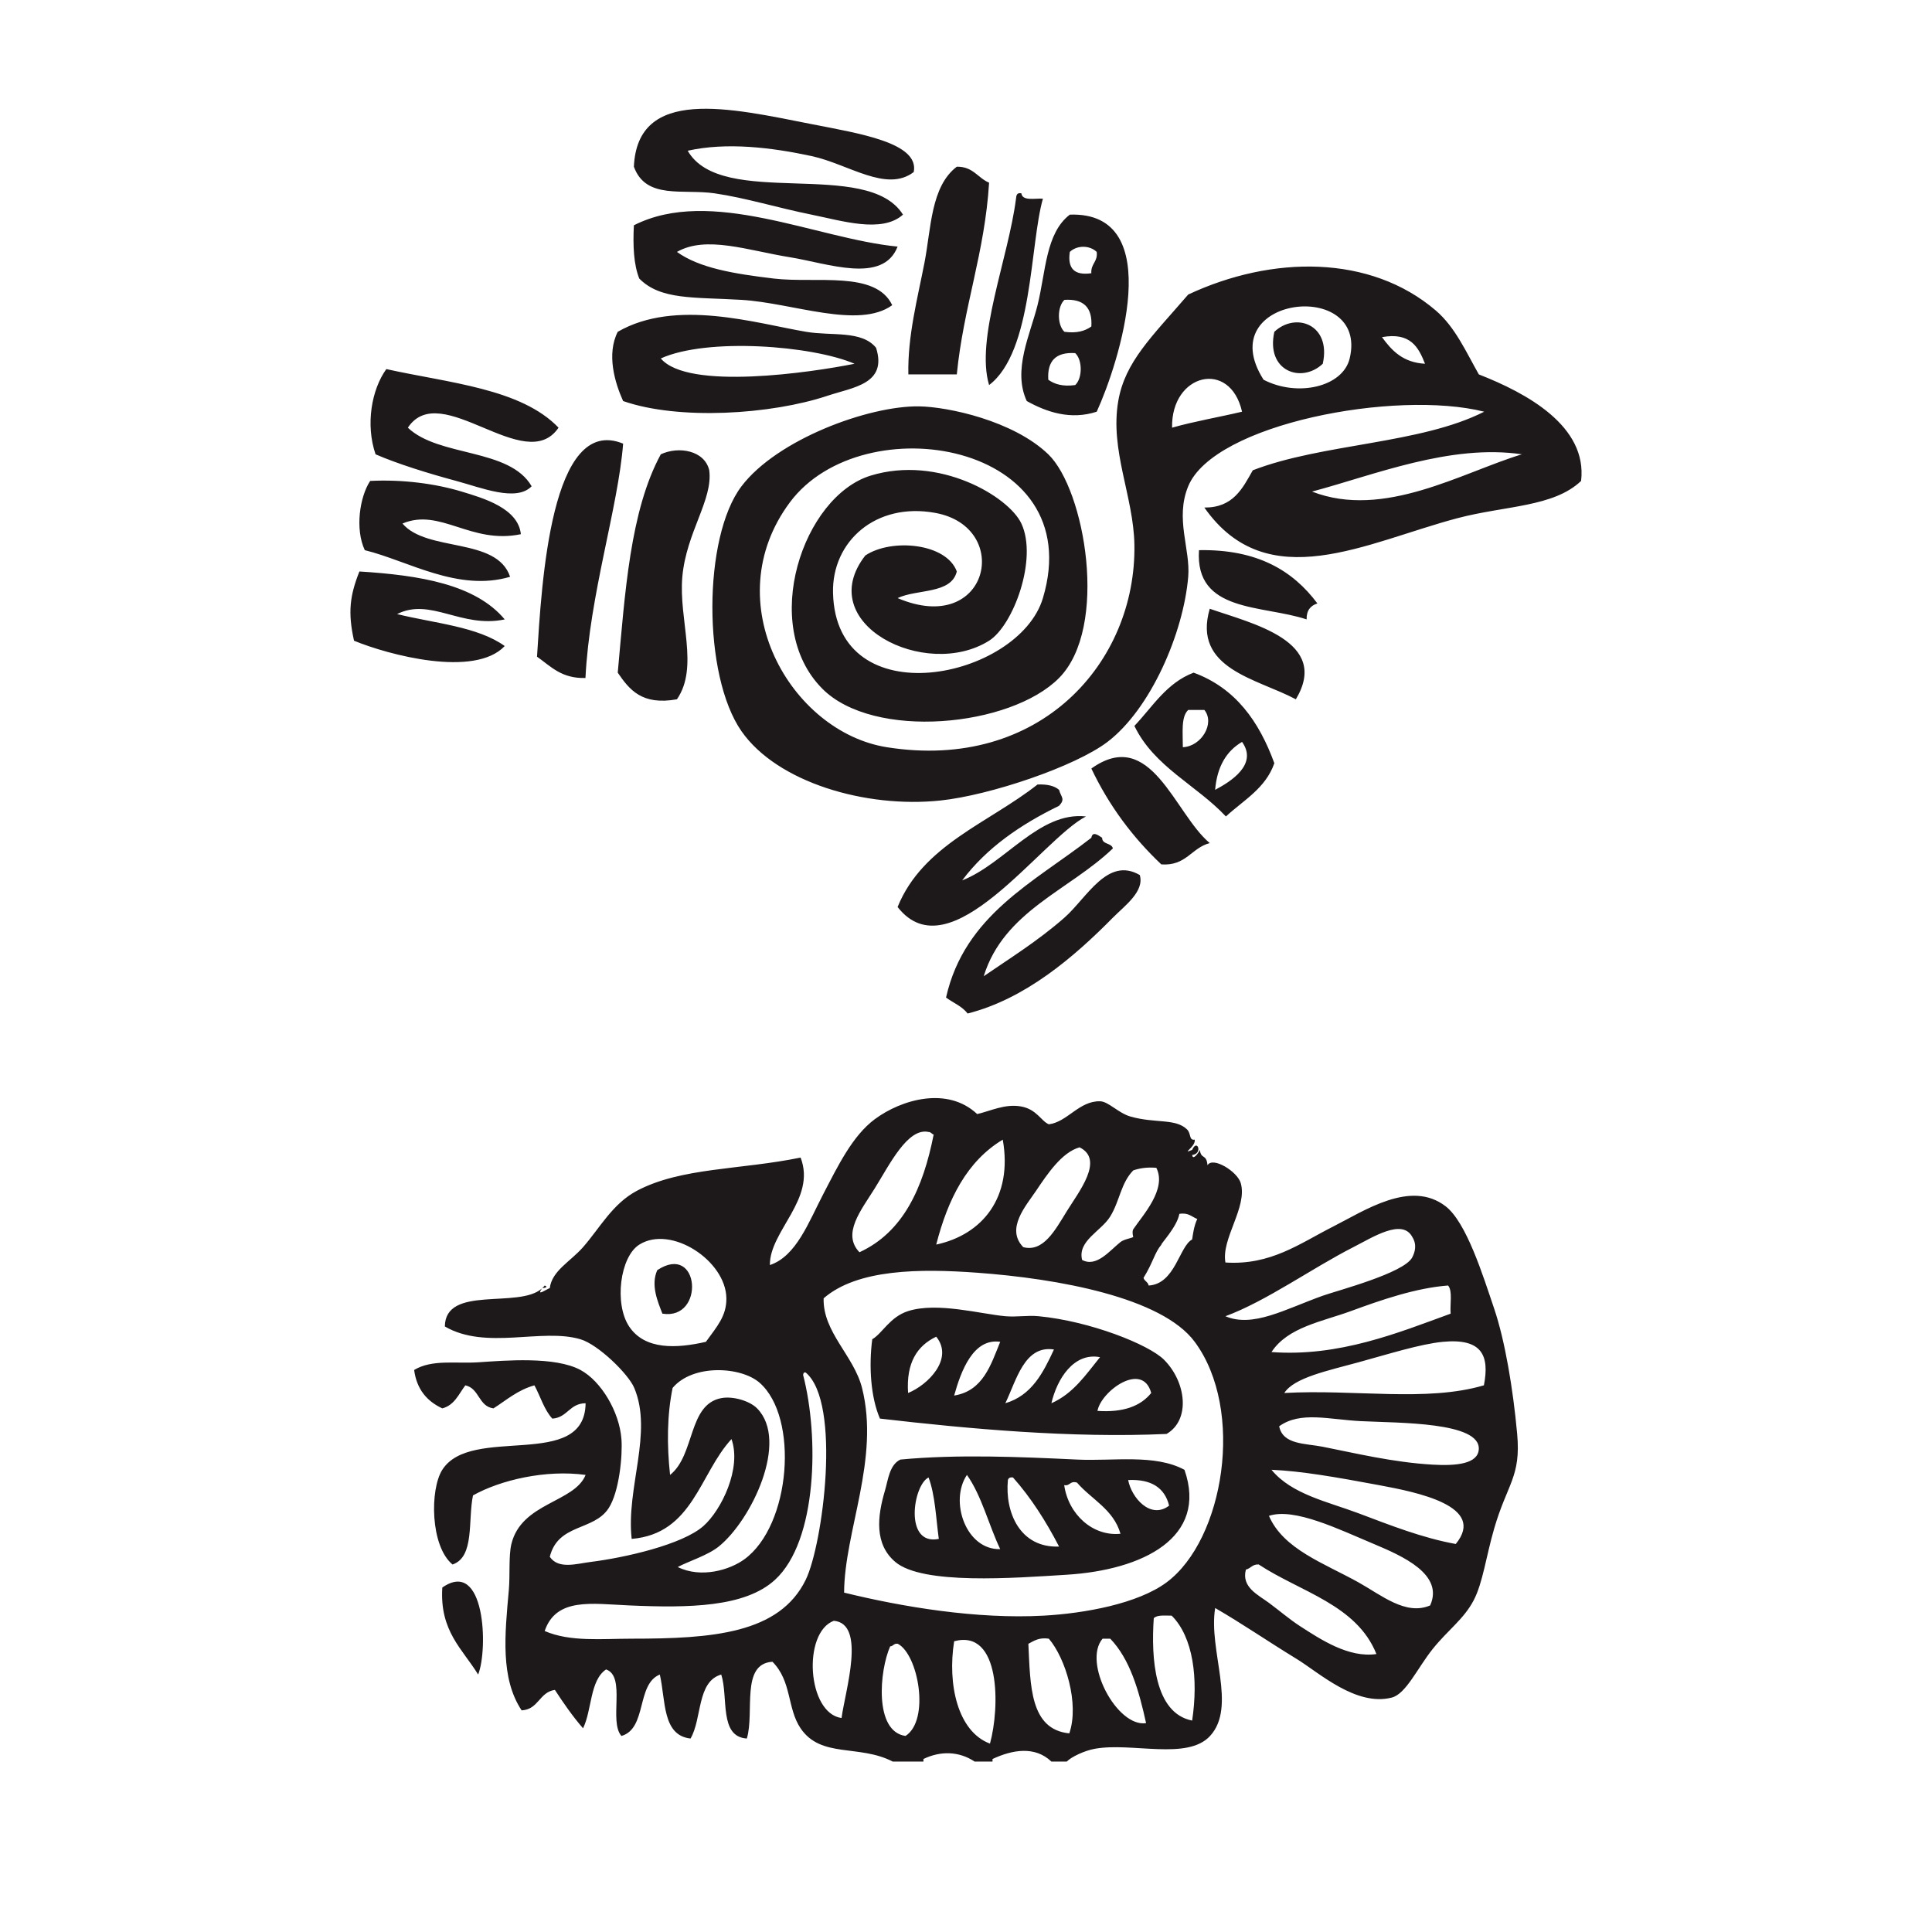
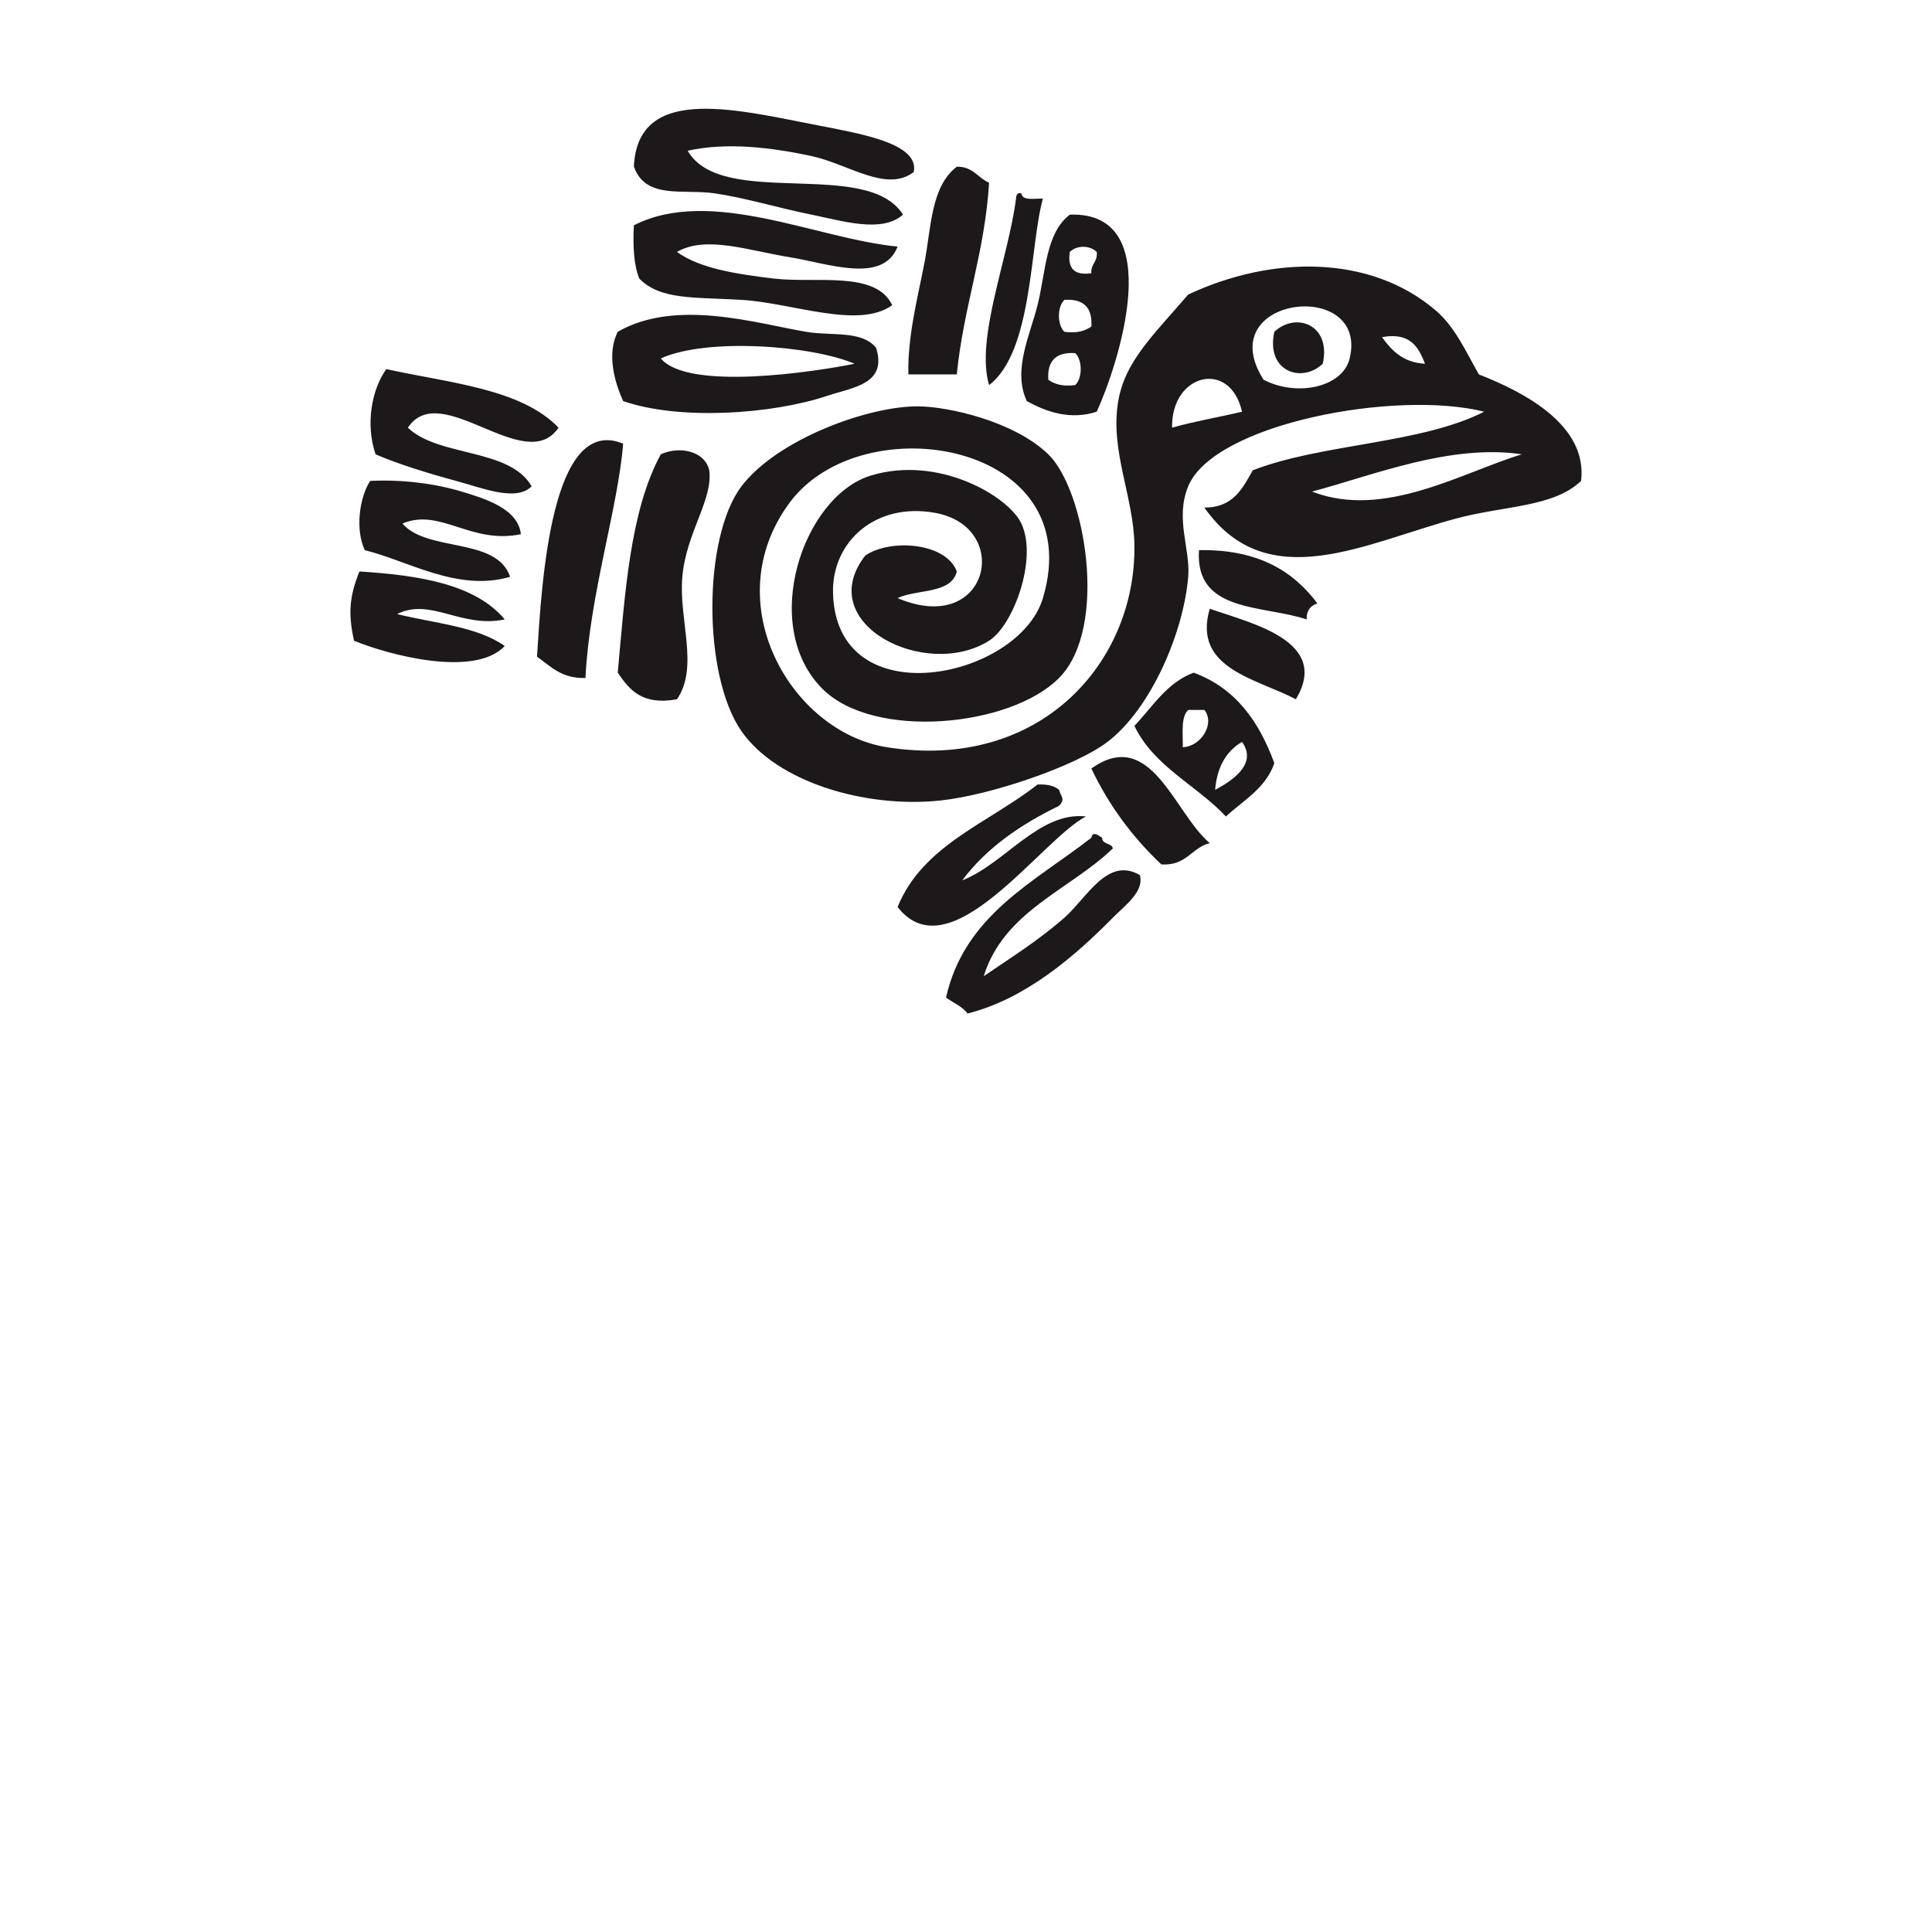
<svg xmlns="http://www.w3.org/2000/svg" xml:space="preserve" width="3.413in" height="3.413in" version="1.1" style="shape-rendering:geometricPrecision; text-rendering:geometricPrecision; image-rendering:optimizeQuality; fill-rule:evenodd; clip-rule:evenodd" viewBox="0 0 3413.33 3413.33">
  <defs>
    <style type="text/css">
   
    .fil0 {fill:none}
    .fil1 {fill:#1D1819;fill-rule:nonzero}
   
  </style>
  </defs>
  <g id="Layer_x0020_1">
-     <rect class="fil0" x="-0" y="-0" width="3413.33" height="3413.33" />
-     <path class="fil1" d="M781.44 2804.73c-4.93,77.27 35.9,108.8 63.3,153.73 18,-44.86 12.44,-206.42 -63.3,-153.73zm180.86 -533.52l0 0c-1.22,1.63 -2.62,3.12 -4.12,4.52 4.77,0.05 10.88,-2.2 4.12,-4.52zm-4.52 4.52l0 0c-0.2,0.3 -0.33,0.52 -0.52,0.8 0.3,-0.27 0.63,-0.52 0.93,-0.79 -0.13,-0 -0.27,0.01 -0.41,-0zm944.98 302.93l0 0c-101.17,-4.79 -210.76,-9.56 -311.98,0 -19.44,9.17 -21.8,36.43 -27.13,54.26 -13.83,46.3 -19,95.24 18.08,126.6 48.32,40.86 209.6,28.4 302.93,22.6 134.67,-8.36 249.79,-65.66 207.99,-185.37 -52.6,-28.3 -125.09,-15.01 -189.9,-18.09zm-262.24 31.65l0 0c11.6,30.6 13.07,71.34 18.08,108.52 -61.93,12.56 -45.49,-95.36 -18.08,-108.52zm67.82 -4.52l0 0c26.19,37.1 38.35,88.25 58.78,131.12 -60.26,1.76 -90.31,-84.54 -58.78,-131.12zm72.34 9.04l0 0c1,-3.52 3.79,-5.26 9.04,-4.52 31.9,35.93 58.25,77.39 81.39,122.08 -69.22,2.67 -95.88,-60.54 -90.43,-117.56zm99.47 9.04l0 0c10.89,1.85 9.82,-8.26 22.6,-4.52 25.83,29.93 64.4,47.13 76.86,90.42 -49.04,4.94 -92.01,-34.28 -99.46,-85.9zm113.03 -9.04l0 0c41.07,-1.89 64.56,13.8 72.35,45.22 -32.93,25.2 -66.69,-14.34 -72.35,-45.22zm687.26 -81.39l0 0c-7.23,-79.67 -21.52,-164.93 -40.69,-221.54 -19.82,-58.53 -48.97,-152.56 -85.91,-180.86 -61.55,-47.15 -142.59,7.63 -198.94,36.17 -58.86,29.82 -109.83,68.52 -189.9,63.3 -7.72,-42.13 39.18,-97.37 27.12,-140.17 -5.77,-20.48 -49.63,-47.63 -58.78,-31.65 -1.89,-20.94 -11.3,-9.56 -13.56,-27.13 -1.33,4.02 -12.24,19.8 -13.56,9.05 19.43,-2.3 8.98,-29.61 0,-9.05 -20.93,8.54 6.82,-5.55 4.52,-18.09 -10.43,1.69 -6.07,-10.76 -13.56,-18.08 -20.23,-19.76 -55.75,-10.33 -99.47,-22.6 -21.98,-6.18 -39.33,-26.83 -54.26,-27.13 -37.15,-0.74 -57.75,36.7 -90.43,40.69 -13.3,-5.25 -21.44,-26.89 -49.74,-31.65 -28.15,-4.74 -52.92,8.06 -76.87,13.56 -52.49,-49.37 -133.64,-25.93 -180.85,9.04 -39.64,29.36 -65.61,83.57 -90.43,131.12 -26.49,50.76 -48.2,110.98 -94.95,126.61 -0.74,-60.07 82.53,-116.71 54.26,-189.9 -105.87,21.83 -211.07,17.19 -289.38,58.78 -42.81,22.74 -65.04,65.27 -94.94,99.47 -22.19,25.37 -55.03,41.7 -58.78,72.34 -7.77,2.96 -23.57,15.06 -14.09,0.8 -41.02,36.19 -170.49,-6.62 -171.3,67.02 72.98,42.41 171.03,2.16 239.64,22.61 31.24,9.31 84.46,61.02 94.95,85.91 33.41,79.29 -14.67,177 -4.52,266.77 108.48,-9.08 119.82,-115.3 176.33,-176.33 18.3,51.59 -17.92,125.75 -49.73,153.73 -37.33,32.82 -138.76,55.78 -198.95,63.3 -24.88,3.1 -56.91,13.56 -72.34,-9.05 14.75,-59.21 77.66,-45.29 103.99,-85.91 18.74,-28.89 24.79,-92.82 22.61,-122.07 -3.62,-48.41 -35.93,-102.45 -72.35,-122.09 -45.06,-24.28 -132.71,-16.74 -180.86,-13.56 -39.37,2.6 -81.61,-5.55 -113.03,13.56 4.59,34.59 23.02,55.36 49.73,67.83 21.54,-5.59 29.02,-25.24 40.69,-40.69 24.95,5.19 23.13,37.15 49.74,40.69 23.03,-14.65 42.83,-32.52 72.34,-40.69 10.62,19.52 17.15,43.13 31.65,58.78 26.85,-1.78 30.26,-27 58.78,-27.13 -1.38,119.79 -202.07,37.27 -253.2,117.56 -22.08,34.68 -21.3,134.85 18.09,167.3 39.46,-13.28 26.94,-78.57 36.17,-122.08 48.42,-27.13 128.63,-45.94 198.94,-36.17 -19.69,48.94 -113.33,48.74 -131.12,122.07 -5.02,20.69 -2.19,55.45 -4.52,81.39 -7.05,78.4 -15.18,155.48 22.61,212.51 30.11,-1.55 31.06,-32.25 58.78,-36.17 15.44,23.74 31.52,46.84 49.74,67.82 15.9,-32.33 11.84,-84.62 40.69,-103.99 35.76,12.46 4.45,92 27.13,117.56 45.57,-13.2 26,-91.56 67.82,-108.52 10.49,45.27 3.96,107.56 54.26,113.04 20.61,-35.15 10.86,-100.67 54.26,-113.04 12.94,39.82 -4.36,109.86 45.22,113.04 14,-46.28 -11.46,-132.02 45.21,-135.64 34.44,34.46 25.77,82.18 49.74,117.56 36.1,53.31 103.39,27.98 162.76,58.78l54.26 0 0 -4.52c30.4,-14.69 62.99,-13.72 90.43,4.52l31.65 0 0 -4.52c35.35,-16.51 74.87,-23.3 104,4.52l27.12 0c8.23,-8.3 30.97,-19.22 49.74,-22.61 65.52,-11.79 163.32,21.01 203.46,-22.6 47.89,-52.04 -3.35,-151.3 9.05,-226.07 49.7,28.84 87.8,55.56 144.68,90.43 38.37,23.52 104.2,83.94 167.29,67.81 25.2,-6.44 45.56,-52.47 72.35,-85.9 26.82,-33.47 54.96,-52.69 72.35,-85.91 16.22,-31 21.9,-77.44 36.17,-126.59 23.1,-79.6 47.57,-91.44 40.69,-167.3zm-596.83 -388.84l0 0c16.22,-2.66 21.88,5.26 31.65,9.04 -6.17,12.81 -8.04,29.9 -9.04,36.17 -22.76,11.94 -29.81,78.68 -76.86,81.39 -1.09,-6.45 -7.45,-7.63 -9.05,-13.56 16.95,-27.28 19.42,-44.25 31.65,-58.78 -1.89,-0.67 27.66,-31.24 31.65,-54.26zm-122.08 4.52l0 0c16.75,-27.19 18.73,-59.08 40.7,-81.38 11.27,-3.8 24.22,-5.93 40.69,-4.52 19.16,37.66 -24.28,84.12 -40.69,108.51 -2.54,3.78 -0.32,13.91 0,13.56 -2.12,2.25 -16,3.79 -22.61,9.05 -19.28,15.34 -42.31,45.3 -67.82,31.65 -8.42,-33.78 33.59,-50.64 49.74,-76.86zm-131.12 -45.21l0 0c20.26,-30.13 45.61,-68.04 76.87,-76.87 44.42,21.74 -1.38,78.55 -22.61,113.04 -20.67,33.57 -41.47,72.66 -76.86,63.3 -31.62,-32.61 5.08,-73.41 22.61,-99.47zm-58.78 -90.44l0 0c18.03,102.28 -36.13,167.86 -117.56,185.39 20.59,-80.4 54.44,-147.52 117.56,-185.39zm-226.07 85.91l0 0c25.85,-41.4 58.07,-107.67 94.95,-99.47 4.54,-0.02 5.38,3.67 9.04,4.52 -18.61,94.41 -53.67,172.4 -131.11,207.98 -31.35,-32.56 2.87,-74.18 27.13,-113.03zm-434.06 244.15l0 0c-26.52,-39.94 -16.25,-123.17 18.09,-144.68 55.99,-35.09 153,28.48 153.73,94.95 0.34,31.09 -16.35,49.52 -36.17,76.87 -51.47,11.79 -107.82,14.77 -135.64,-27.13zm158.25 388.84l0 0c57.53,-46.11 124.95,-186.18 67.82,-244.15 -12.95,-13.15 -42.5,-22.04 -63.3,-18.09 -59.01,11.22 -46.06,100.57 -90.43,135.65 -5.75,-52.35 -5.39,-106.01 4.52,-153.73 35.74,-42.54 120.81,-37.92 153.73,-9.04 69.62,61.05 55.41,252.02 -27.13,311.98 -25.69,18.67 -76.2,33.91 -117.56,13.56 17.95,-9.83 52.54,-20.3 72.35,-36.17zm153.73 58.78l0 0c-46.5,95.03 -164.62,103.98 -307.46,103.98 -51.98,0 -108.68,6.06 -153.73,-13.56 20.38,-59.5 82.72,-48.13 149.2,-45.21 105.78,4.64 204.79,3.3 257.72,-45.22 75.17,-68.92 77.8,-253.71 49.74,-361.71 0.26,-2.76 0.68,-5.36 4.52,-4.53 63.51,53.15 30.35,304.21 0,366.24zm63.3 244.15l0 0c-60.86,-8.26 -69.3,-151.19 -13.56,-171.81 57.35,5.4 20.21,122.89 13.56,171.81zm113.04 31.66l0 0c-55.83,-7.7 -46.1,-115.58 -27.13,-158.25 5.78,-0.25 6.27,-5.79 13.57,-4.52 36.09,18.74 57.23,134.7 13.56,162.78zm149.21 13.56l0 0c-57.24,-21.32 -75.36,-105.27 -63.3,-180.86 82.53,-22.21 80.87,117.2 63.3,180.86zm140.16 -18.09l0 0c-69.91,-6.96 -68.75,-84.98 -72.34,-158.25 9.92,-5.15 18.48,-11.67 36.17,-9.05 29.44,34.43 54.21,114.75 36.17,167.3zm58.78 -167.3l0 0 13.57 0c34.7,36.14 50.57,91.1 63.3,149.22 -51.32,7.77 -112.5,-107.53 -76.87,-149.22zm158.26 144.69l0 0c-66.92,-13.13 -72.63,-111.02 -67.83,-180.86 5.83,-6.23 19.64,-4.47 31.65,-4.52 38.02,37.81 47.34,111.22 36.17,185.38zm-45.22 -244.16l0 0c-50.96,37.82 -145.14,54.79 -217.03,58.78 -117.72,6.52 -249.25,-15.28 -352.67,-40.69 0.49,-108.5 63.47,-235.91 31.65,-361.72 -14.37,-56.81 -69.5,-98.61 -67.82,-158.25 59.78,-51.97 170.53,-52.55 271.28,-45.21 141.94,10.33 326.02,43.34 384.32,122.08 89.19,120.43 51.74,349.7 -49.74,425.01zm497.36 -524.48l0 0c8.38,9.7 3.06,33.11 4.52,49.73 -92,33.49 -197.06,76.71 -316.5,67.83 28.74,-44.1 89.83,-53.86 140.17,-72.35 54.41,-20 115.14,-40.94 171.81,-45.21zm-393.36 54.25l0 0c72.36,-26.72 152.36,-84.52 226.07,-122.07 34.04,-17.35 86.24,-51.17 104,-18.09 8.58,13.53 4.93,26.62 0,36.18 -14.37,27.84 -132.37,58.57 -158.25,67.82 -66.41,23.74 -123.31,56.91 -171.81,36.17zm131.12 547.1l0 0c-17.22,-11.13 -35.44,-26.72 -54.26,-40.7 -18.69,-13.87 -49.13,-27.65 -40.69,-58.78 8.61,-1.94 11.36,-9.74 22.6,-9.04 73.52,48.57 173.15,71.01 207.99,158.25 -48.88,7.19 -98.06,-25.43 -135.64,-49.73zm230.59 -36.17l0 0c-42.94,18.54 -86.08,-18.14 -126.6,-40.7 -61.07,-34 -132.8,-58.54 -158.25,-117.56 45.09,-14.85 123.75,23.89 185.37,49.73 51.27,21.5 124.07,53.85 99.48,108.52zm45.21 -108.52l0 0c-59.08,-10.67 -116.37,-33.36 -171.81,-54.26 -54,-20.35 -118.32,-33.48 -153.73,-76.86 53.32,2.36 113.22,12.87 189.9,27.13 67.95,12.63 190.61,37.11 135.64,103.99zm-40.69 -140.17l0 0c-70.08,-4.02 -137.93,-20.5 -194.42,-31.65 -30.62,-6.04 -70.44,-3.43 -76.86,-36.17 37.67,-27.01 87.5,-11.89 144.68,-9.04 67.06,3.33 210.95,1.23 207.99,49.74 -1.57,25.7 -39.26,29.54 -81.39,27.12zm90.43 -140.16l0 0c-101.37,29.94 -228.31,6.62 -352.68,13.56 17.21,-27.09 76.86,-39.37 131.13,-54.26 52.08,-14.28 109.66,-32.45 149.2,-36.17 68.98,-6.5 82.61,24.21 72.35,76.86zm-560.66 85.9l0 0c42.69,-24.82 34.75,-91.85 -4.52,-131.12 -27.04,-27.04 -131.22,-68.25 -221.55,-76.87 -20.26,-1.93 -38.09,1.82 -58.78,0 -43.14,-3.8 -120.35,-25.46 -171.81,-9.04 -32.27,10.3 -45.74,39.74 -63.3,49.73 -6.28,47.66 -2.71,102.58 13.57,140.17 156.77,18.17 338.83,34.79 506.4,27.13zm-27.13 -72.34l0 0c-18.79,23.41 -49.67,34.73 -94.95,31.65 6.21,-34.83 79.63,-88.43 94.95,-31.65zm-90.43 -63.3l0 0c-24.96,30.81 -47.17,64.36 -85.91,81.39 9.94,-42.83 39.37,-90.2 85.91,-81.39zm-81.39 -13.56l0 0c-19.06,41.23 -39.34,81.23 -85.91,94.95 19.31,-39.51 33.42,-103.1 85.91,-94.95zm-94.95 -13.56l0 0c-16.9,41.87 -30.76,86.8 -81.38,94.95 12.16,-43.63 33.78,-101.83 81.38,-94.95zm-113.04 -9.05l0 0c31.58,39.07 -14.82,85.39 -49.73,99.47 -3.6,-53.34 16,-83.48 49.73,-99.47zm-492.83 -117.56l0 0c-12.06,26.66 1.15,56.27 9.04,76.86 75.98,12.2 66.23,-126.55 -9.04,-76.86z" />
    <path class="fil1" d="M1262.53 341.58c54.89,7.95 112.46,25.84 171.14,37.63 53.62,10.78 124.52,33.38 161.65,0 -63,-100.75 -320.74,-8.78 -380.33,-112.91 68.98,-15.39 148.1,-5.8 218.69,9.41 65.41,14.09 132.37,65.14 180.67,28.22 10.15,-51.81 -96.07,-68 -180.67,-84.68 -143.88,-28.37 -307.48,-66.89 -313.77,75.27 21.17,58.49 86.56,38.93 142.63,47.05zm47.54 188.19l0 0c90.44,5.39 206.67,52.43 266.24,9.41 -29.24,-61.62 -134.5,-38.17 -209.19,-47.05 -71.13,-8.46 -131.51,-18.59 -171.15,-47.05 51.56,-29.57 125.22,-2.59 199.67,9.41 66.79,10.76 164.38,47.89 190.17,-18.81 -143.75,-13.94 -329.88,-106.63 -465.91,-37.64 -1.87,36.35 -0.34,69.34 9.5,94.09 37.59,38.22 96.5,32.63 180.66,37.64zm-418.36 564.56l0 0c-51.65,-61.8 -149.38,-78 -256.73,-84.68 -16.69,42.05 -20.77,71.91 -9.51,122.32 60.59,24.99 212.97,65.89 266.24,9.41 -47.69,-34.35 -124.19,-40.2 -190.17,-56.45 58.99,-29.91 113.39,25.62 190.17,9.41zm1721.01 -432.83l0 0c-22.65,-39.78 -41.73,-83.51 -76.06,-112.91 -115.63,-99.01 -289.08,-97.6 -437.39,-28.23 -64.54,74.86 -111.63,118.71 -123.61,188.19 -15.05,87.32 27.15,168.67 28.53,254.05 3.35,206.86 -165.87,400.64 -437.38,357.55 -170.02,-26.97 -302.41,-256.95 -171.16,-432.83 128.88,-172.69 529.25,-106.15 446.9,169.37 -42.75,143.03 -365.73,210.72 -370.83,-9.41 -2.09,-90.24 75.05,-160.43 180.66,-141.14 137.54,25.13 94.65,219.19 -66.56,150.55 34.2,-16.34 94.72,-6.63 104.59,-47.04 -18.33,-50.28 -115.66,-59 -161.64,-28.23 -93.71,120.39 106.59,221.09 218.69,150.55 42.76,-26.91 86.26,-144.56 57.05,-207 -22.33,-47.75 -145.91,-121.57 -266.24,-84.69 -119.41,36.61 -196.88,264.2 -85.57,376.37 90.73,91.43 332.69,67.8 418.36,-18.82 88.49,-89.46 45.66,-332.96 -19.02,-395.19 -61.65,-59.32 -177.03,-83.93 -228.2,-84.69 -89.09,-1.31 -250.86,58.33 -313.78,141.14 -68.29,89.9 -68.93,334.03 0,432.83 63.01,90.32 219.61,136.4 351.81,122.32 87.52,-9.32 237.61,-59.99 294.76,-103.5 76.22,-58.03 134.22,-192.09 142.63,-291.69 4.13,-48.98 -23.62,-102.67 0,-159.96 45.53,-110.41 366.75,-171.02 522.96,-131.73 -113.18,57.36 -285.8,55.92 -408.85,103.5 -18.23,32.15 -34.62,66.11 -85.58,65.87 111.31,158.78 286.19,61.32 446.89,18.82 84.6,-22.37 169.98,-19.46 218.69,-65.87 11.45,-96.93 -96.09,-155.15 -180.66,-188.19zm-541.98 94.09l0 0c-1.97,-95.57 102.62,-121.33 123.61,-28.23 -40.88,9.73 -84.22,17.02 -123.61,28.23zm313.78 -122.33l0 0c-12.11,50.56 -92.35,68.66 -152.13,37.64 -94.4,-148.28 186.35,-180.48 152.13,-37.64zm57.05 -37.63l0 0c50.34,-9.04 64.5,17.72 76.07,47.04 -39.06,-2.12 -58.82,-23.34 -76.07,-47.04zm-123.61 272.87l0 0c109.93,-29.26 244.16,-84.51 370.83,-65.87 -106,32.13 -243.76,115.2 -370.83,65.87zm-713.13 -207l0 0 85.57 0c11.85,-120.01 49.45,-214.53 57.05,-338.74 -20.07,-8.36 -28.1,-28.65 -57.05,-28.23 -46.04,34.99 -45.37,109.33 -57.05,169.37 -12.58,64.7 -29.91,129.7 -28.52,197.6zm-684.6 282.28l0 0c-4.72,-45.95 -66.21,-63.65 -104.59,-75.28 -45.74,-13.85 -104.08,-21.76 -161.65,-18.82 -18.74,28.46 -26.84,85.46 -9.5,122.32 76.93,18.93 164.56,74.22 256.72,47.05 -23.65,-70.69 -146.74,-42.98 -190.17,-94.09 66.76,-28.24 120.65,37.29 209.19,18.82zm893.78 -235.24l0 0c35.54,19.78 77.7,33.82 123.61,18.82 38.48,-83.93 126.29,-354.09 -47.54,-348.15 -42.81,32.7 -42.34,100.97 -57.04,159.96 -12.95,51.97 -44.39,114.7 -19.02,169.37zm76.06 -263.46l0 0c12.5,-12.07 35.06,-12.07 47.54,0 2.13,17.79 -10.71,20.76 -9.5,37.64 -29.77,4.36 -42.44,-8.18 -38.04,-37.64zm-9.5 84.69l0 0c33.86,-2.15 49.72,13.54 47.54,47.05 -11.04,7.9 -25.49,12.41 -47.54,9.41 -13,-12.03 -13,-44.43 0,-56.46zm19.02 94.09l0 0c13.01,12.04 13.01,44.43 0,56.46 -22.05,3 -36.5,-1.51 -47.54,-9.41 -2.17,-33.51 13.68,-49.19 47.54,-47.05zm-152.13 56.46l0 0c77.41,-58.79 71.86,-248.11 95.09,-329.33 -15.06,-0.78 -36.27,4.52 -38.04,-9.41 -8.09,-1.73 -8.97,3.67 -9.5,9.41 -13.39,104.87 -72.01,247.68 -47.55,329.33zm370.83 291.69l0 0c-7.34,110.76 111.86,96.31 190.17,122.32 -0.42,-16.09 7.07,-24.37 19.02,-28.23 -43.1,-57.71 -105.85,-95.98 -209.18,-94.09zm133.12 -385.78l0 0c-15.4,69.69 48.07,91.9 85.57,56.45 15.4,-69.69 -48.07,-91.9 -85.57,-56.45zm-370.83 1035.03l0 0c-46.89,41.24 -98.5,73.13 -142.63,103.5 35.74,-115.18 150.98,-151.69 228.2,-225.82 -2.35,-10.22 -18.91,-6.39 -19.02,-18.82 -8.46,-5.78 -17.01,-11.37 -19.02,0 -101.13,78.71 -223.76,136.13 -256.73,282.29 12.67,9.42 28.7,15.51 38.04,28.22 101.3,-25.57 187.42,-99.06 256.73,-169.37 20.4,-20.7 56.17,-46.12 47.54,-75.28 -57.19,-33.19 -93.48,40.4 -133.12,75.28zm47.54 -263.46l0 0c31.43,66.13 73.37,121.85 123.61,169.37 44.26,3.03 52.92,-29.19 85.58,-37.64 -62.64,-52.41 -103.72,-206.94 -209.19,-131.73zm180.66 -169.37l0 0c-48.06,18.3 -72.34,60.15 -104.59,94.09 34.78,72.22 109.8,104.63 161.64,159.96 31.19,-28.73 70.2,-49.72 85.58,-94.09 -26.91,-73.74 -68.59,-132.86 -142.63,-159.96zm-19.02 131.72l0 0c0.1,-24.99 -3.59,-53.73 9.51,-65.86l28.52 0c19.17,23.67 -5.26,64.46 -38.03,65.86zm57.05 75.28l0 0c3.38,-40.55 19.65,-68.37 47.54,-84.68 28.53,39.9 -20.18,70.24 -47.54,84.68zm-9.51 -319.91l0 0c-31.1,106.31 83.87,123.45 152.13,159.96 61.53,-102.64 -77.04,-133.82 -152.13,-159.96zm-589.52 -461.06l0 0c-25.48,-31.25 -78.2,-20.54 -123.61,-28.23 -88.08,-14.91 -230.13,-59.26 -332.8,0 -20.09,39.6 -5.17,89.84 9.51,122.32 98.21,34.28 261.45,23.94 361.32,-9.41 44.73,-14.93 105.93,-20.55 85.57,-84.68zm-380.33 18.81l0 0c82.21,-37.19 267.69,-22.74 342.3,9.41 -74.48,15.01 -294.45,47.84 -342.3,-9.41zm-218.69 526.93l0 0c24.11,16.92 43.11,38.88 85.58,37.63 7.16,-146.62 57.65,-300.45 66.55,-414.01 -127.55,-52.52 -143.87,245.07 -152.13,376.37zm304.26 -329.33l0 0c-8.06,-34.9 -53.64,-43.08 -85.57,-28.23 -54.33,99.92 -63.17,244.86 -76.07,385.78 20.46,29.94 42.59,58.23 104.59,47.05 39.37,-57.24 2.77,-140.72 9.51,-216.42 7.01,-78.69 54.43,-136.07 47.54,-188.19zm-266.23 -75.27l0 0c-66.39,-69.17 -192.92,-78.83 -304.27,-103.5 -25.84,35.79 -37.13,97.56 -19.02,150.55 37.89,16.48 92.21,33.52 142.62,47.05 44.51,11.94 106.06,37.54 133.12,9.41 -39.21,-67.83 -163.81,-51.18 -218.69,-103.5 58.12,-87.48 207.35,86.72 266.23,0zm713.12 799.79l0 0c43.23,-57.58 103.16,-98.65 171.15,-131.73 11.41,-12.36 3.7,-14.8 0,-28.23 -8.46,-7.3 -21.48,-10.11 -38.03,-9.41 -86.44,68.15 -202.77,106.72 -247.22,216.42 92.87,119 253.94,-119.61 332.8,-159.96 -82.45,-9.36 -143.51,83.74 -218.7,112.91z" />
  </g>
</svg>